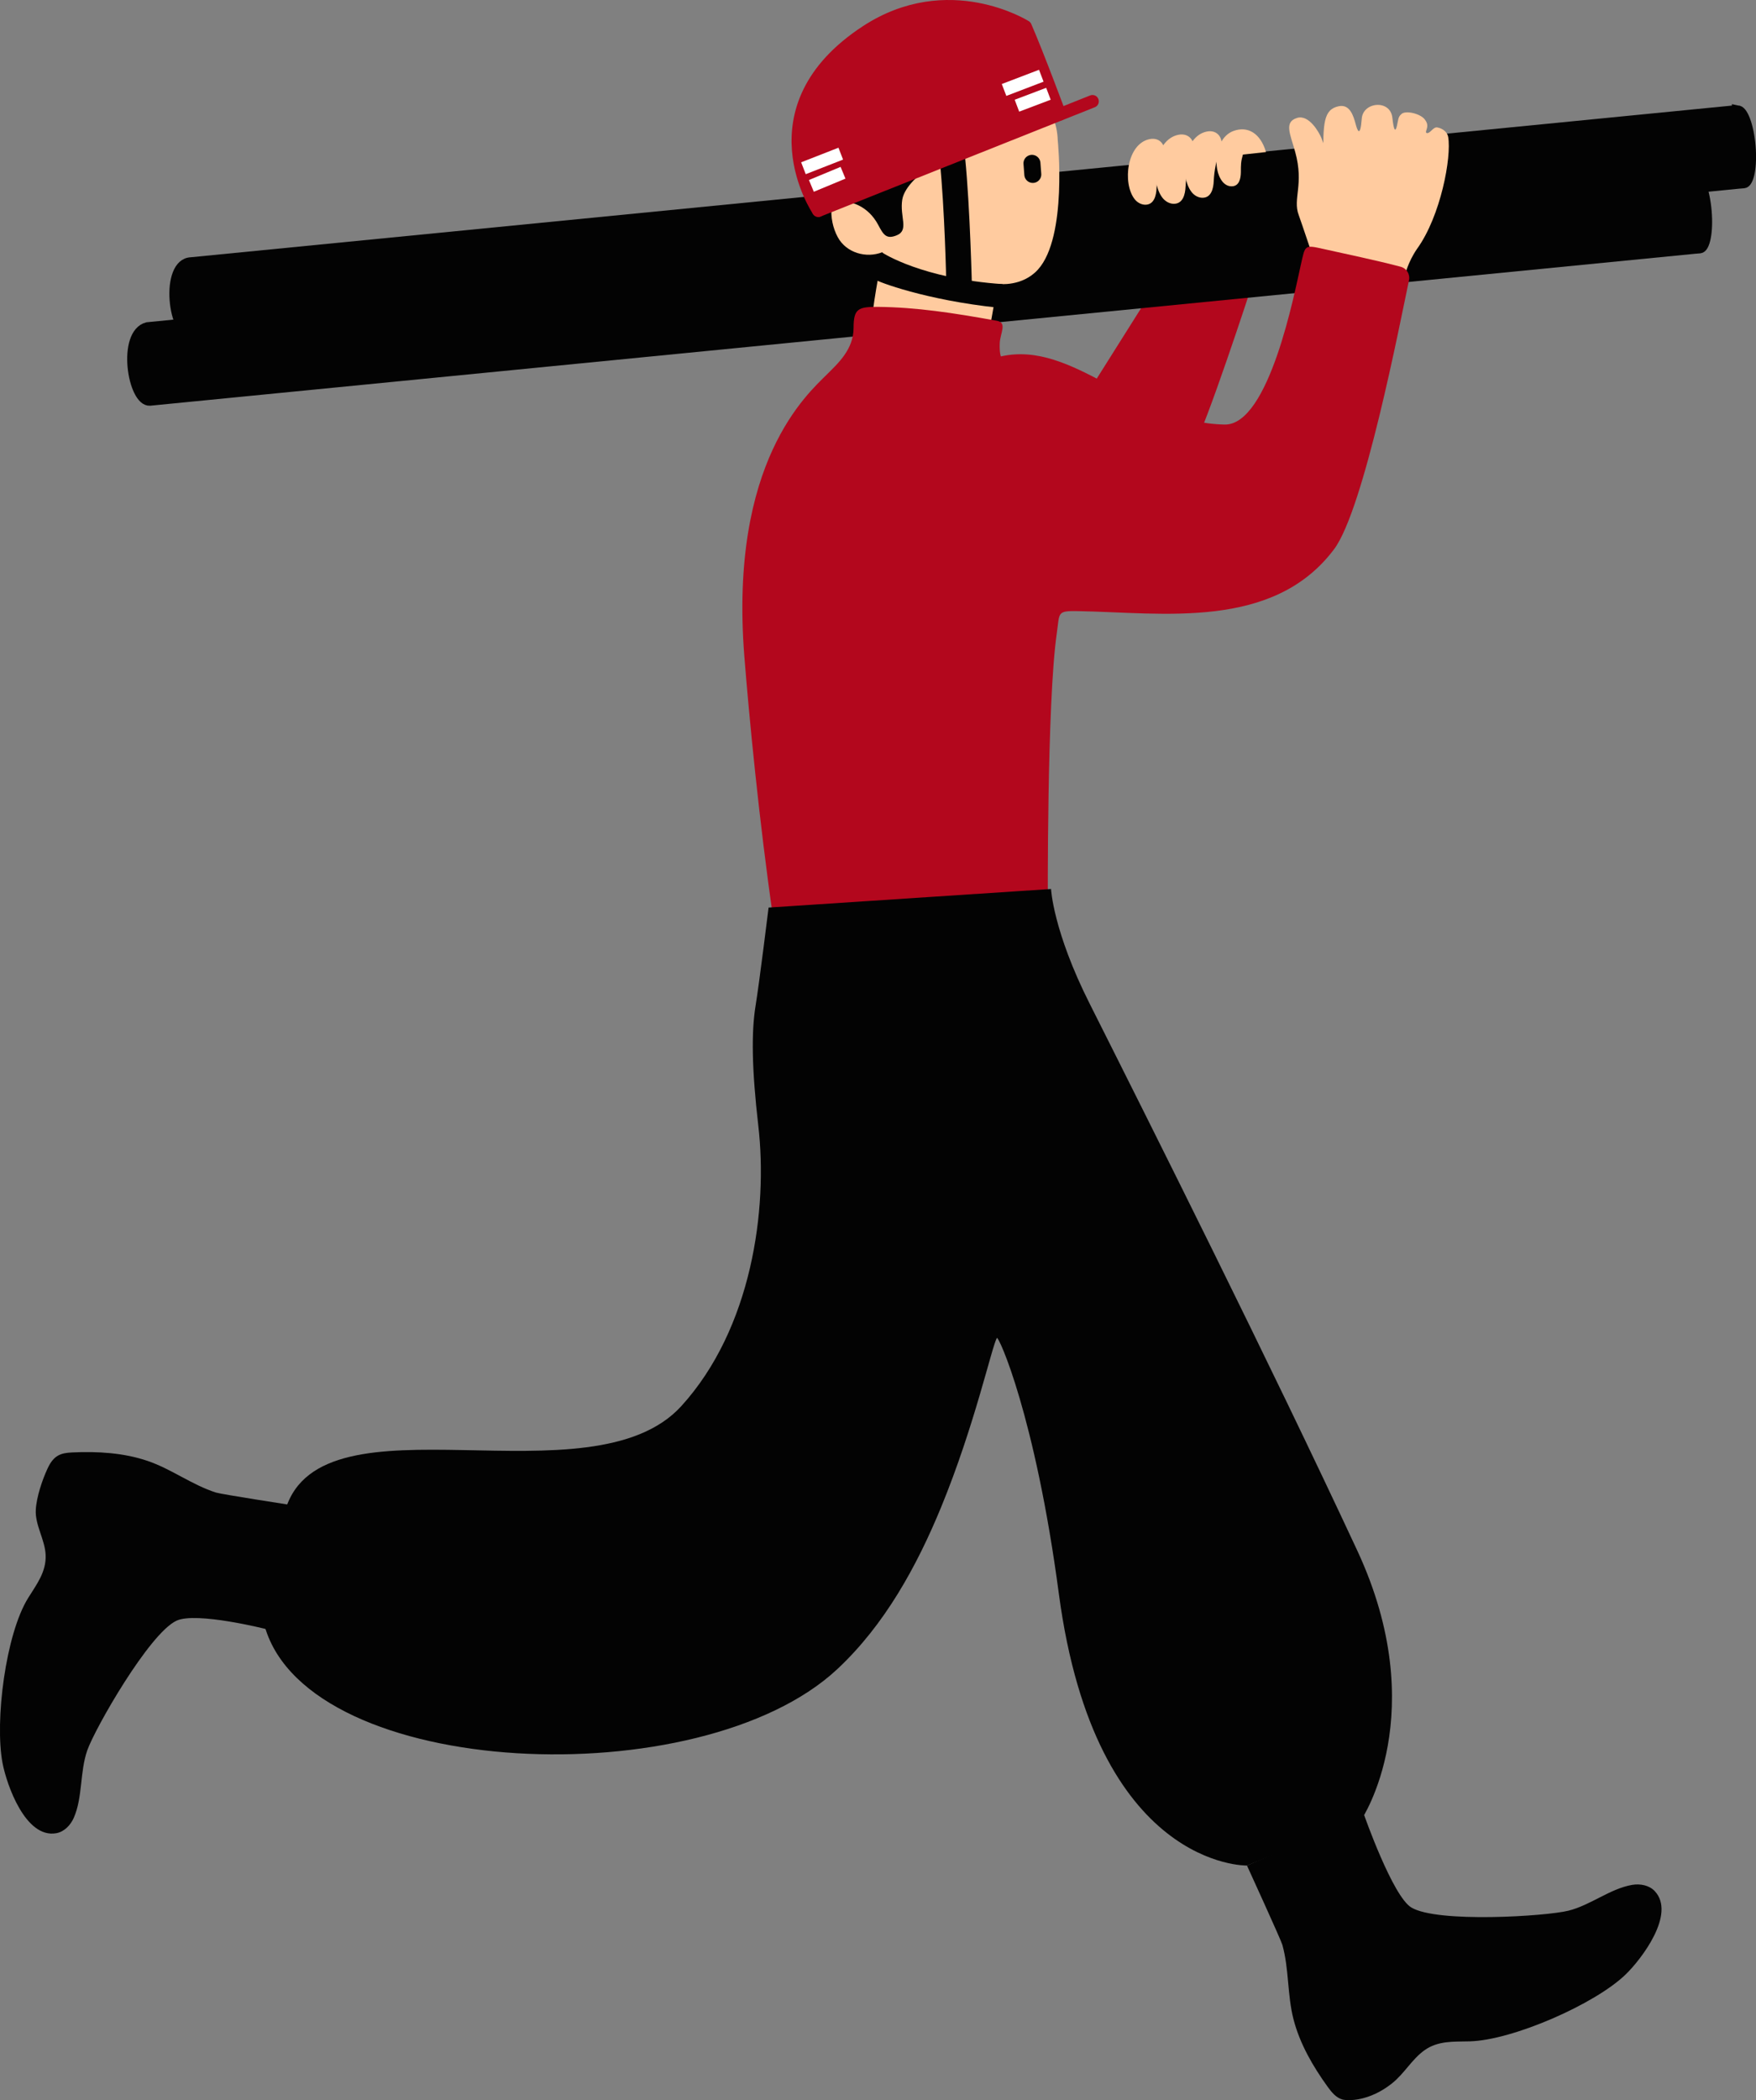
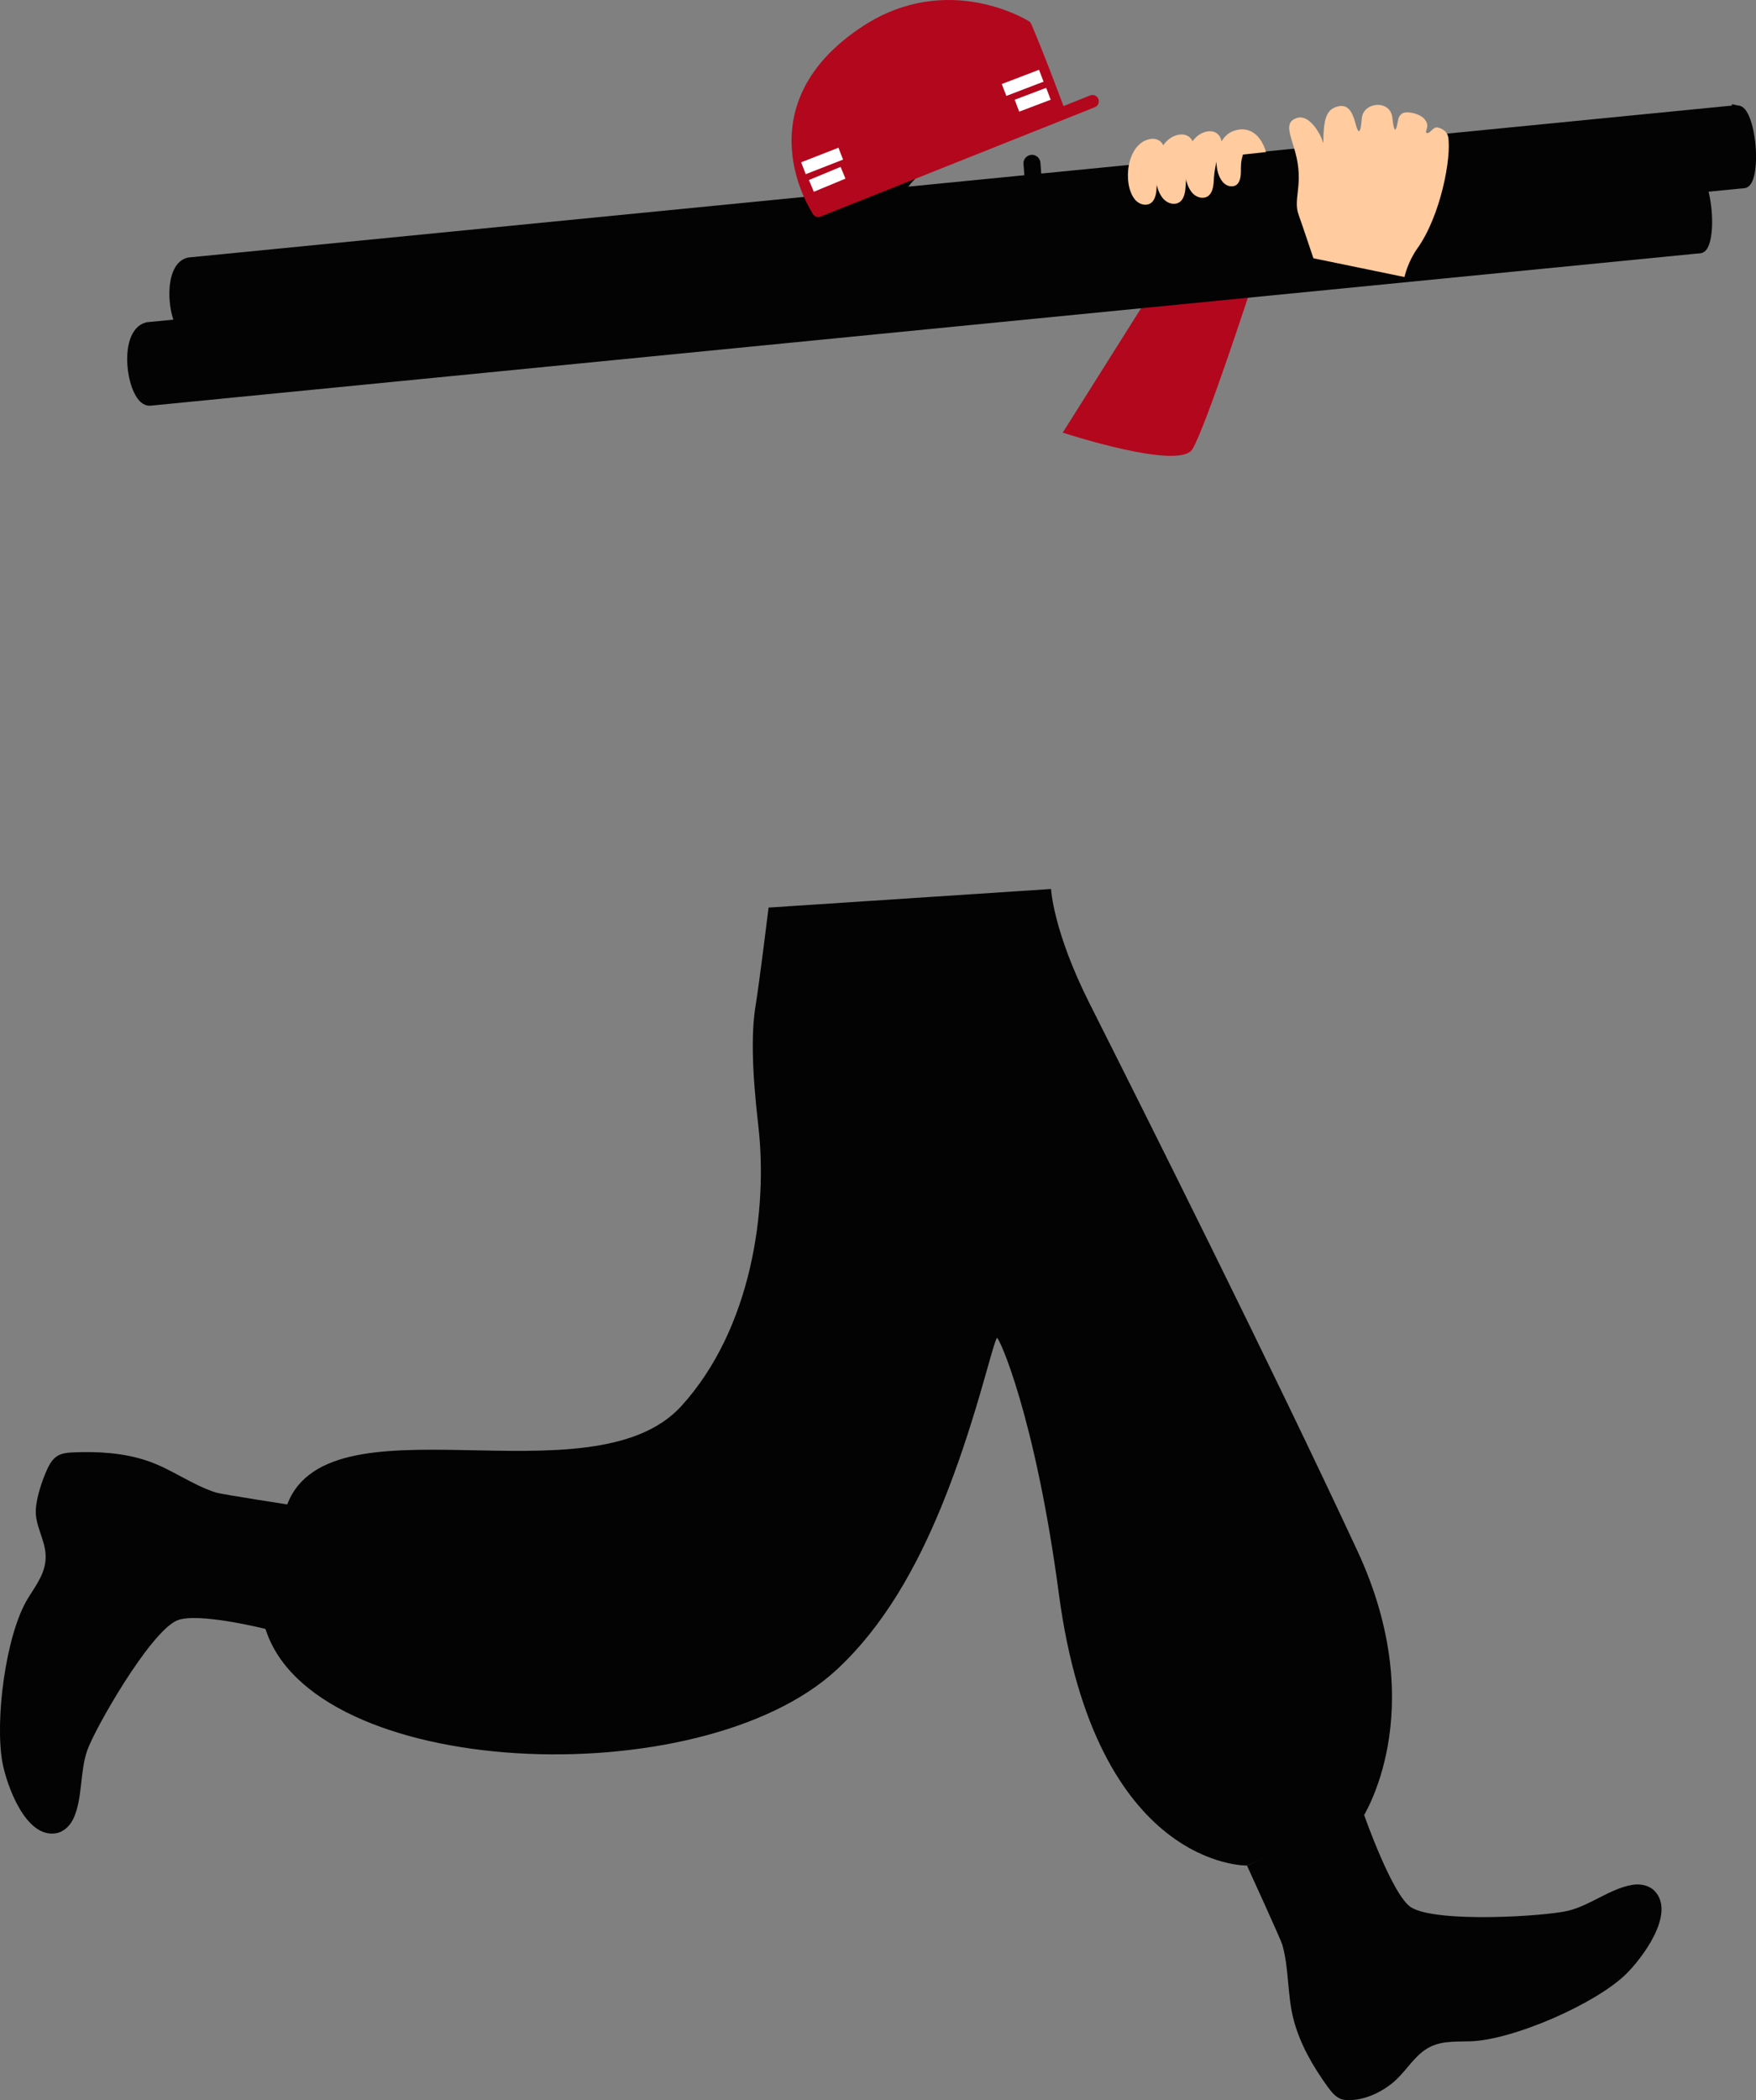
<svg xmlns="http://www.w3.org/2000/svg" id="_レイヤー_2" viewBox="0 0 207.02 247.52">
  <rect x="0" y="0" width="207.02" height="247.52" fill="#808080" stroke="none" />
  <defs>
    <style>.cls-1{stroke:#b3071d;stroke-width:1.5px;}.cls-1,.cls-2{fill:#b3071d;}.cls-1,.cls-3{stroke-linecap:round;stroke-linejoin:round;}.cls-2,.cls-4,.cls-5,.cls-6{stroke-width:0px;}.cls-4,.cls-7{fill:#030303;}.cls-5{fill:#ffcb9f;}.cls-6{fill:#fff;}.cls-3{fill:none;stroke-width:2px;}.cls-3,.cls-7{stroke:#030303;}.cls-7{stroke-miterlimit:10;}</style>
  </defs>
  <g id="_イラスト">
    <path class="cls-2" d="m147.56,33.73s-5.42,16.67-6.99,19.22-15.28-1.96-15.28-1.96l9.92-15.75,12.35-1.5Z" />
    <path class="cls-7" d="m199.67,20.6c.69-.06,1.41,1.85,1.62,4.27s-.18,4.43-.87,4.49l-.61.05L17.68,47.32c-2.14.16-3.45-8.03-.33-8.84l182.13-17.92" />
    <path class="cls-7" d="m204.66,12.9L22.53,30.82c-3.25.12-2.29,8.96.33,8.84l182.13-17.92.61-.05c.69-.06,1.08-2.07.87-4.49s-.93-4.33-1.62-4.27l-.19-.04Z" />
-     <path class="cls-5" d="m98.04,24.44c-.12,1.11.14,2.44.73,3.52,1,1.84,3.34,2.52,5.27,1.76-.25,1.68-1.36,7.31-1.19,8.21.26,1.4,1.89,1.49,3.12,1.68,2.98.47,6.84.84,9.84.58.15-.01.32-.03.42-.14.07-.07.1-.17.13-.26.63-1.94.76-4.38,1.39-6.32,0,0,2.77.35,4.62-1.7,3.5-3.87,2.33-15.25,2.33-15.25-.11-3.93-3.15-7.14-6.84-8.5-3.69-1.37-7.95-.7-11.36,1.26-3.41,1.96-6.02,5.12-7.85,8.61-.99,1.89-.39,4.44-.61,6.55Z" />
-     <path class="cls-4" d="m111.56,33.64c0-.69-.19-9.01-.77-14.75l2.99-.3c.59,5.85.81,15.47.81,15.47l-3.03-.43Z" />
-     <path class="cls-4" d="m117.71,36.27c-8.6-.9-14.27-3.08-14.5-3.31-.46-.45.61-3.34.82-3.18.06.05,4.7,3.07,14.19,3.71,0,0-.5,2.78-.5,2.78Z" />
    <path class="cls-5" d="m156.02,18.89c-.06-4.36,0-5.99,1.81-6.37,1.31-.27,1.73,1.13,2,2.13.17.64.53,1.71.71-.64.12-2.02,3.38-2.32,3.61-.13.17,1.58.36,1.69.53.98.18-.77.14-1.06.5-1.38.46-.55,2.43-.07,2.86.7.59.8-.2,1.38.18,1.51.41.04.74-.75,1.22-.67.56.09,1.18.49,1.29,1.12.41,2.39-.88,9.33-3.67,13.19-1.09,1.58-1.41,3.07-1.49,3.32l-10.73-2.21s-1.35-4.04-1.74-5.12c-.71-1.91.65-3.56-.4-7.39-.58-2.12-1.36-3.54.21-4.03,1.42-.44,2.62,1.73,2.89,2.4.31.78,1.09,3.11,1.09,3.11" />
    <path class="cls-5" d="m137.14,18.49c-.48,1.2-.73,2.41-.79,3.7-.04.86-.29,1.97-1.37,1.94-.49-.02-.95-.3-1.24-.69-1.42-1.88-.9-6.48,1.78-7.04,1.34-.28,2.09.92,1.62,2.1Z" />
-     <path class="cls-5" d="m143.88,17.63c-.48,1.21-.73,2.43-.79,3.73-.04.86-.29,1.99-1.38,1.95-.49-.02-.95-.3-1.25-.7-1.44-1.89-.9-6.53,1.79-7.1,1.35-.29,2.1.92,1.63,2.11Z" />
+     <path class="cls-5" d="m143.88,17.63c-.48,1.21-.73,2.43-.79,3.73-.04.86-.29,1.99-1.38,1.95-.49-.02-.95-.3-1.25-.7-1.44-1.89-.9-6.53,1.79-7.1,1.35-.29,2.1.92,1.63,2.11" />
    <path class="cls-5" d="m149.25,17.92c-.64-2.2-2.14-3.11-3.84-2.48-2.16.79-2.54,4.45-1.28,5.98.26.32.65.55,1.07.54.91,0,1.08-.95,1.09-1.67,0-.87,0-1.26.24-2.07l2.73-.3Z" />
    <path class="cls-4" d="m99.39,23.73c1.02.04,2.96.56,4.14,2.77.61,1.15.95,1.75,2.2,1.23,1.47-.61.32-2.18.64-4.2.26-1.63,2.39-3.21,2.39-3.21l-9.38,3.42Z" />
    <path class="cls-5" d="m140.6,18.1c-.5,1.26-.76,2.53-.83,3.89-.04.9-.3,2.07-1.44,2.03-.51-.02-.99-.32-1.3-.73-1.5-1.97-.94-6.8,1.87-7.4,1.4-.3,2.19.96,1.7,2.2Z" />
    <line class="cls-3" x1="121.66" y1="19.25" x2="121.76" y2="20.56" />
-     <path class="cls-2" d="m117.99,42.01c8.62-1.95,15.72,7.8,26.37,8.03,5.28.12,8.28-15.68,8.99-18.79.54-2.38.39-2.42,2.7-1.9,2.32.52,6.3,1.35,9.08,2.09.7.19,1.13.88.98,1.59-1.1,5.21-5.3,26.99-8.83,31.7-7.17,9.56-20.19,7.48-30.14,7.3-2.57-.05-2.2.14-2.55,2.6-1.18,8.12-1.06,32.15-1.06,32.15l-32.39,1.35c-1.63-11.24-2.84-23.79-3.39-30.8-1.8-22.91,7.46-30.92,9.77-33.23,1.29-1.29,3.1-2.92,3.11-5.44,0-2.27.52-2.51,2.91-2.49,4.5.05,8.8.7,13.99,1.64,1.25.23.37,1.47.33,2.66-.04,1.19.14,1.54.14,1.54Z" />
    <path class="cls-1" d="m124.94,13.47s-2.65-7.14-4.05-10.34c0,0-9.1-5.73-18.76.59-13.85,9.06-5.65,21.1-5.65,21.1" />
    <path class="cls-2" d="m96.48,25.57c-.3,0-.58-.18-.7-.47-.15-.38.03-.82.42-.97l32.32-12.88c.39-.15.82.03.97.42.15.38-.03.82-.42.97l-32.32,12.88c-.09.04-.19.05-.28.05Z" />
    <polygon class="cls-6" points="94.99 20.53 94.45 19.13 98.85 17.41 99.39 18.81 94.99 20.53" />
    <rect class="cls-6" x="95.5" y="20.39" width="4.04" height="1.5" transform="translate(-.65 39.01) rotate(-22.55)" />
    <rect class="cls-6" x="118.22" y="9.02" width="4.7" height="1.5" transform="translate(4.45 43.67) rotate(-20.91)" />
    <rect class="cls-6" x="119.76" y="11" width="3.97" height="1.5" transform="translate(3.73 43.88) rotate(-20.74)" />
    <path class="cls-4" d="m128.47,118.31c7.19,14.29,21.23,42.3,31.54,64.44,8.89,19.09.54,31.63.54,31.63l-13.55,5.5s-17.85.39-22.17-32.04c-2.78-20.92-7.12-30.49-7.31-30.14-.61,1.09-2.63,10.36-6.56,19.92-2.87,6.98-6.68,13.92-12.26,19.12-16.1,15.02-62.19,13.04-67.47-4.98l2.43-13.85c4.32-14.13,36.01-.47,46.67-12.19,8.31-9.14,10.21-23.18,9.07-33.03-.76-6.59-.84-10.99-.32-14.17.45-2.75,1.53-11.55,1.53-11.55l33.3-2.19s.23,4.94,4.56,13.53Z" />
    <path class="cls-4" d="m160.81,213.89s3.36,9.59,5.57,10.93c3.05,1.85,15.89,1.04,18.53.38,2.61-.65,4.9-2.59,7.5-3.04.95-.16,2.01.03,2.67.73,2.53,2.68-1.56,8.02-3.43,9.83-3.64,3.52-13.36,7.75-18.37,7.88-1.91.05-3.74-.1-5.36,1.06-1.47,1.06-2.39,2.77-3.82,3.9-2.68,2.13-5.2,2.07-5.85,1.89-.74-.21-1.26-.85-1.71-1.47-1.76-2.43-3.31-5.11-4.05-8s-.51-5.9-1.31-8.76c-.18-.62-4.17-9.34-4.17-9.34l13.81-5.99Z" />
    <path class="cls-4" d="m31.41,192.02s-8.29-2.1-10.62-.99c-3.22,1.53-9.6,12.7-10.5,15.27-.89,2.54-.53,5.52-1.58,7.93-.38.88-1.13,1.67-2.08,1.84-3.63.64-5.84-5.71-6.33-8.26-.94-4.98.37-15.21,3.02-19.47,1.01-1.62,2.14-3.07,2.06-5.06-.07-1.81-1.26-3.52-1.16-5.33.08-1.51.77-3.54,1.38-4.85.73-1.59,1.57-1.85,2.92-1.91,3-.14,6.09.04,8.91,1.01,2.81.96,5.21,2.82,8.04,3.72.62.2,8.78,1.46,8.78,1.46l-2.84,14.65Z" />
  </g>
</svg>